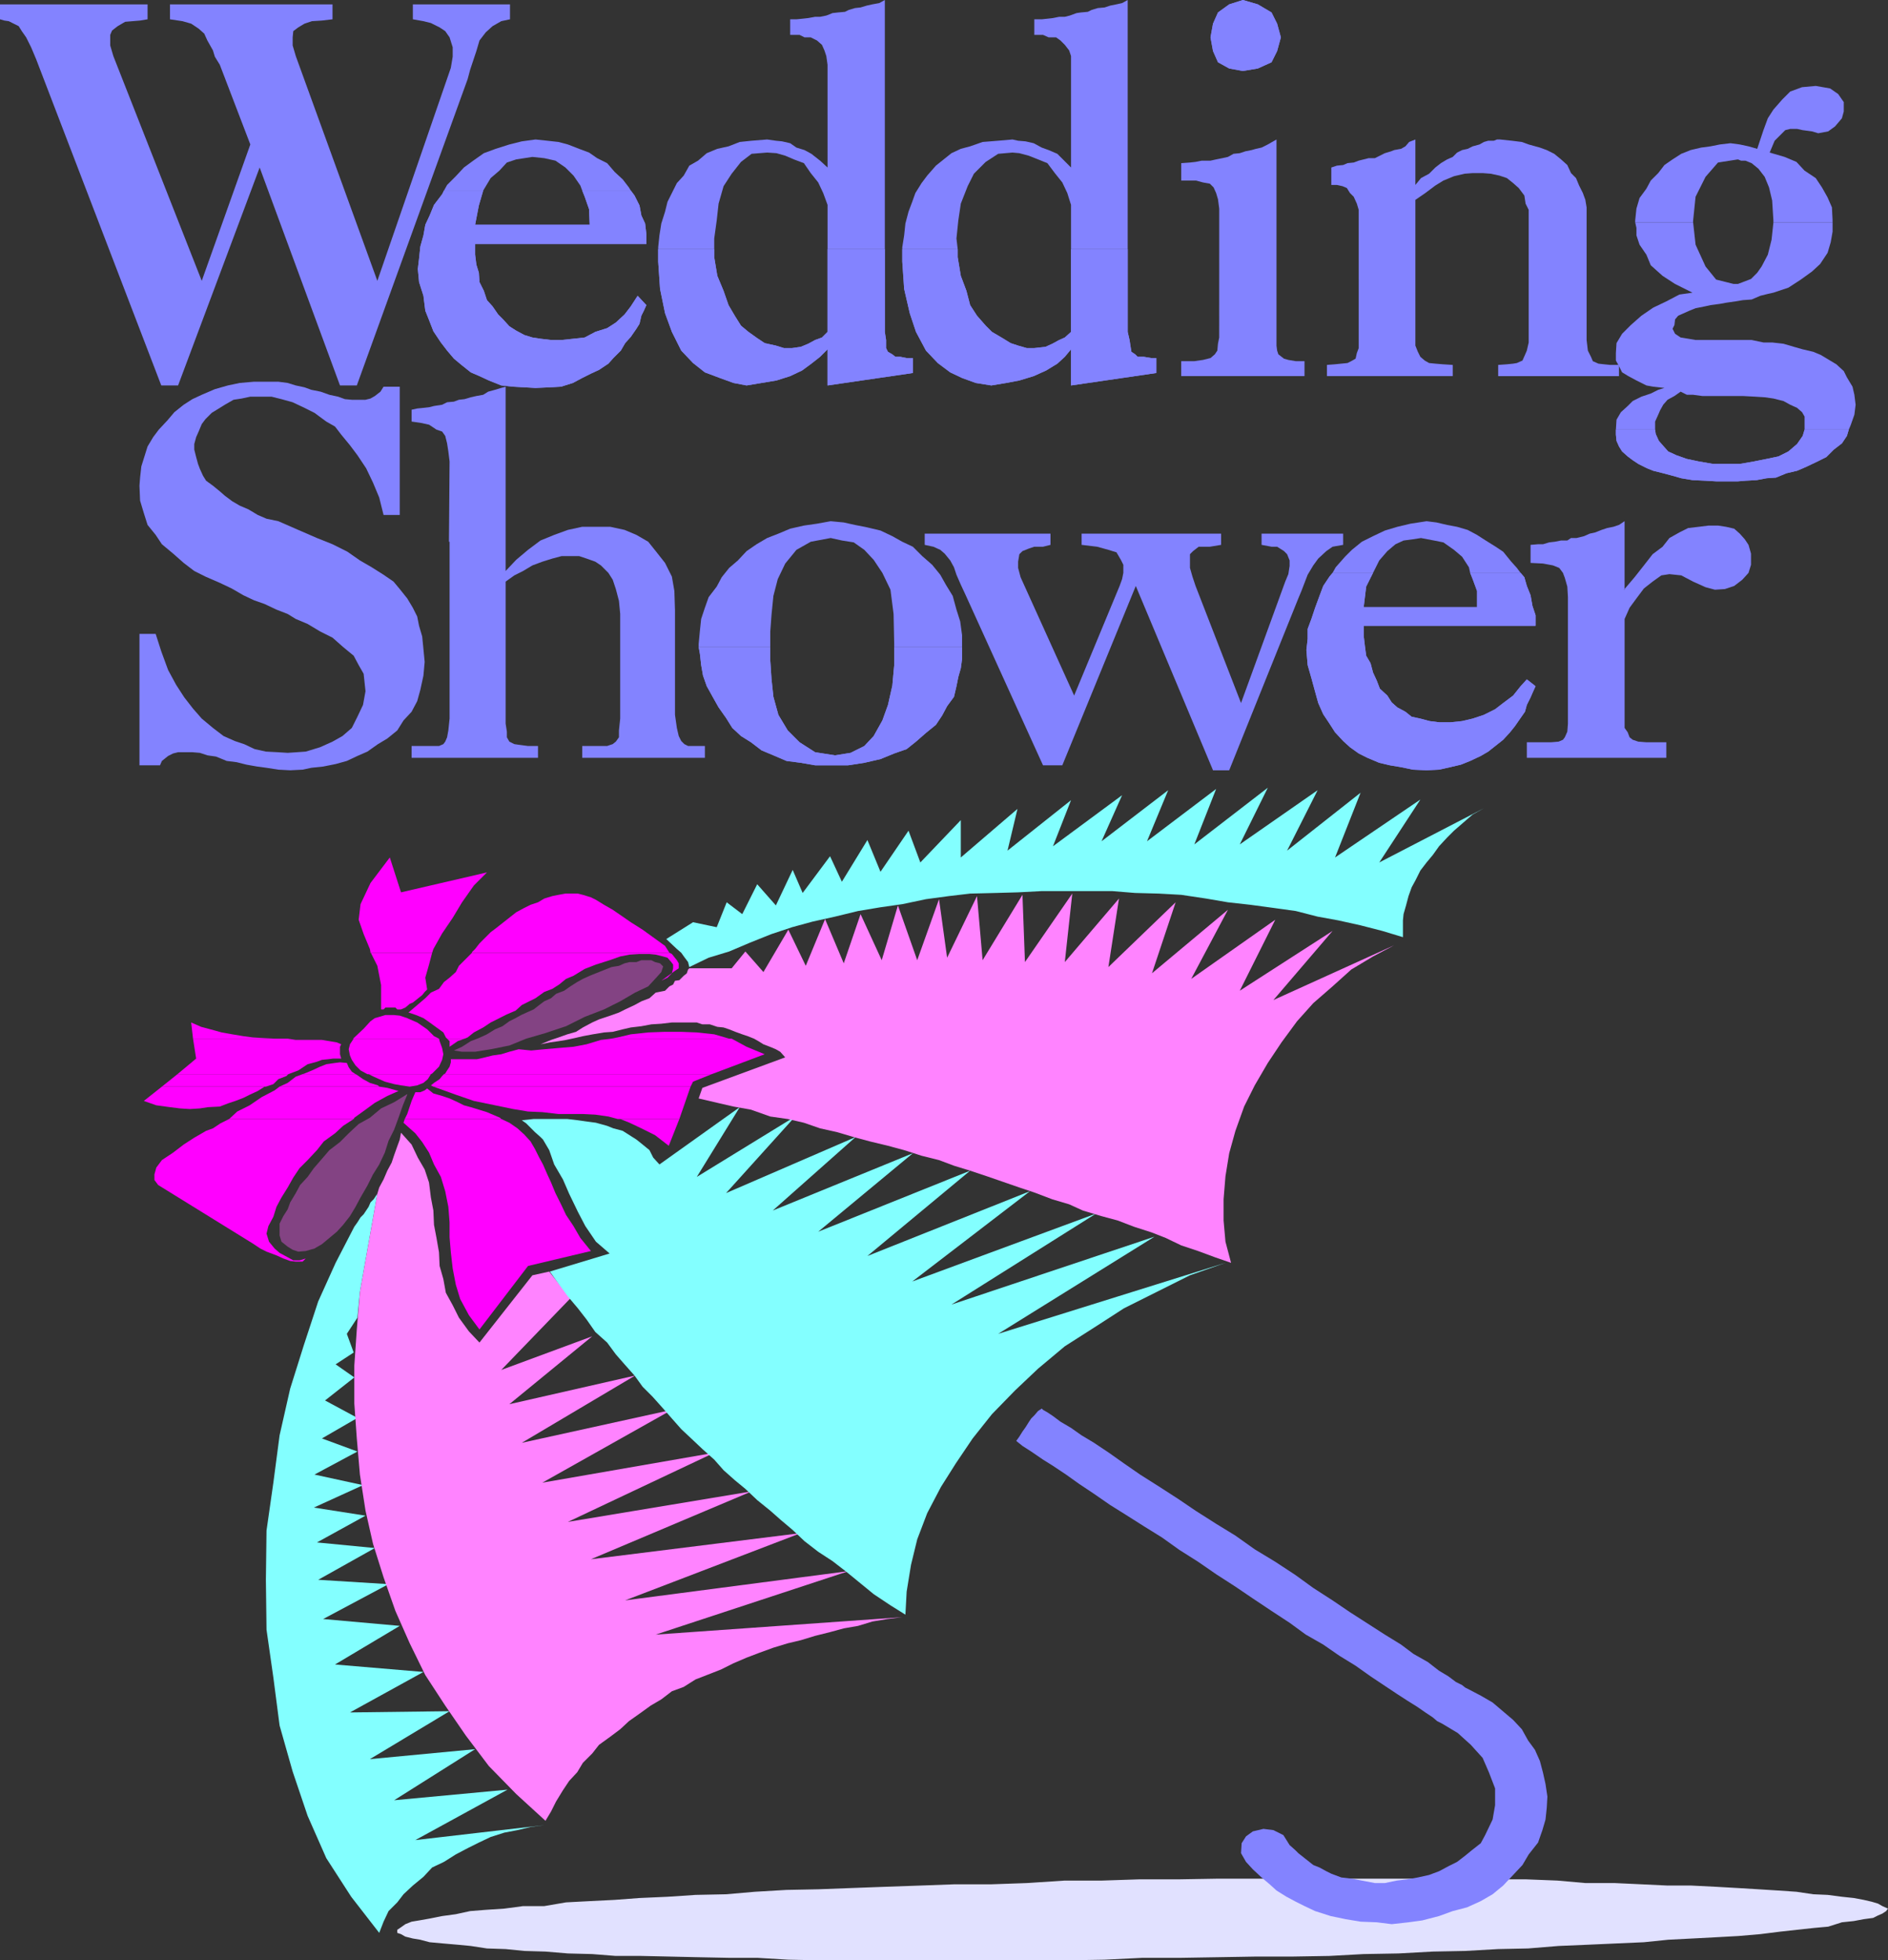
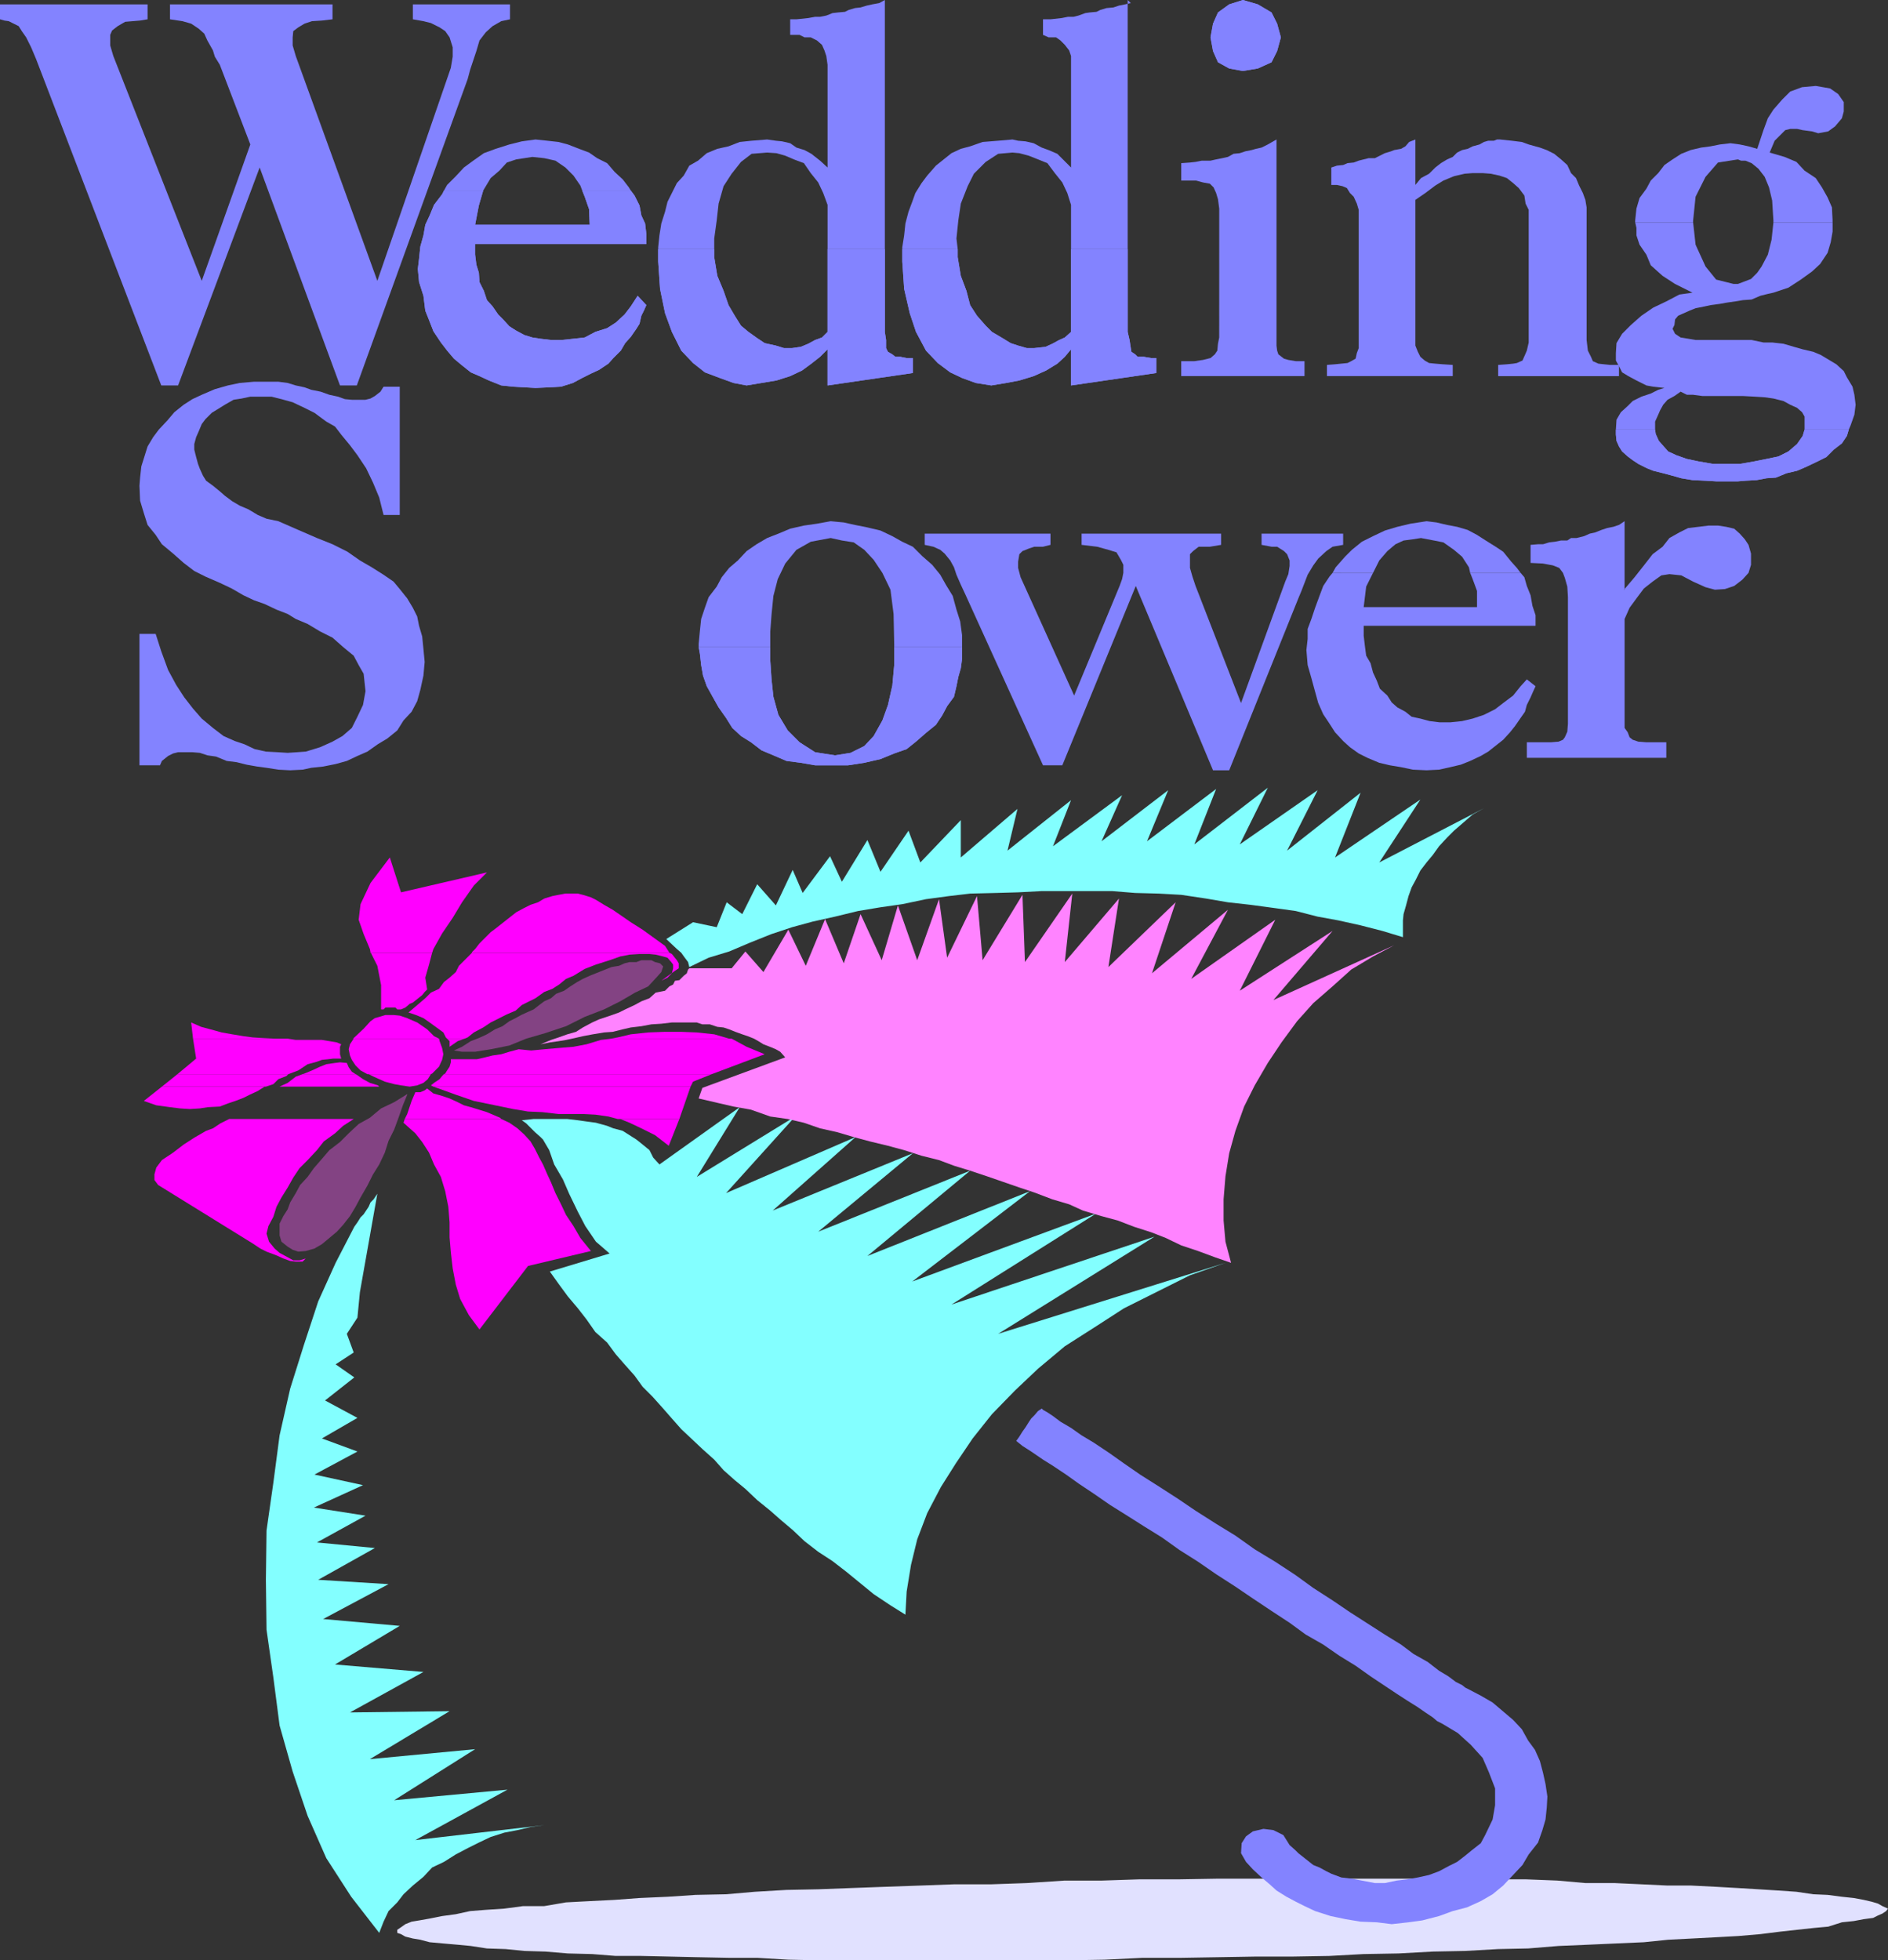
<svg xmlns="http://www.w3.org/2000/svg" xmlns:ns1="http://sodipodi.sourceforge.net/DTD/sodipodi-0.dtd" xmlns:ns2="http://www.inkscape.org/namespaces/inkscape" version="1.0" width="129.638mm" height="134.583mm" id="svg62" ns1:docname="Wedding Shower.wmf">
  <rect width="100%" height="100%" fill="#333333" stroke="none" />
  <ns1:namedview id="namedview62" pagecolor="#ffffff" bordercolor="#000000" borderopacity="0.25" ns2:showpageshadow="2" ns2:pageopacity="0.0" ns2:pagecheckerboard="0" ns2:deskcolor="#d1d1d1" ns2:document-units="mm" />
  <defs id="defs1">
    <pattern id="WMFhbasepattern" patternUnits="userSpaceOnUse" width="6" height="6" x="0" y="0" />
  </defs>
  <path style="fill:#8383ff;fill-opacity:1;fill-rule:evenodd;stroke:none" d="M 64.963,37.487 57.045,16.805 55.752,14.704 55.267,13.088 53.813,10.503 53.005,8.725 51.55,7.433 49.611,6.14 47.349,5.494 44.117,5.009 V 1.131 h 42.178 v 3.878 l -2.747,0.323 -2.586,0.162 -1.939,0.646 -1.616,0.969 -1.293,0.969 -0.162,1.616 v 2.101 l 0.808,2.747 21.17,58.331 19.069,-55.261 0.485,-2.908 v -2.424 l -0.808,-2.585 -1.131,-1.616 -1.454,-0.969 -2.262,-1.131 -1.939,-0.485 -2.747,-0.485 V 1.131 h 25.21 v 3.878 l -2.262,0.485 -2.262,1.293 -1.778,1.616 -1.616,2.101 -0.808,2.747 -0.808,2.424 -0.808,2.424 -0.646,2.424 -28.765,79.498 H 88.234 L 67.387,43.466 46.218,100.019 H 41.854 L 9.373,15.35 8.08,12.28 6.787,9.695 5.656,8.079 4.848,6.786 3.232,5.979 2.262,5.494 1.131,5.332 0,5.009 V 1.131 h 38.299 v 3.878 l -1.939,0.323 -1.939,0.162 -1.939,0.162 -1.939,1.131 -1.454,1.131 -0.485,1.131 v 2.747 l 0.808,2.747 22.947,58.331 12.605,-35.386 z" id="path1" />
  <path style="fill:#8383ff;fill-opacity:1;fill-rule:evenodd;stroke:none" d="m 115.221,49.444 0.808,-1.454 2.262,-2.262 2.101,-2.262 2.424,-1.777 2.747,-1.939 3.07,-1.131 3.555,-1.131 3.232,-0.808 3.555,-0.485 3.07,0.323 2.909,0.323 2.424,0.646 2.909,1.131 2.586,0.969 2.101,1.454 2.586,1.293 1.939,2.262 2.101,1.939 1.616,2.101 0.485,0.808 h -12.605 l -0.485,-1.293 -1.778,-2.585 -2.101,-2.101 -2.586,-1.777 -2.909,-0.646 -3.07,-0.323 -2.101,0.323 -2.101,0.323 -2.424,0.808 -1.939,2.101 -2.262,1.939 -1.939,3.232 v 0 h -10.181 z" id="path2" />
  <path style="fill:#8383ff;fill-opacity:1;fill-rule:evenodd;stroke:none" d="m 115.221,49.444 -0.485,0.969 -2.101,2.747 -1.131,2.747 -1.131,2.424 -0.485,2.747 -0.808,2.908 -0.323,3.07 -0.323,2.747 0.323,3.393 1.131,3.555 0.485,3.878 0.97,2.424 1.131,2.908 1.939,2.908 1.616,2.101 1.778,2.101 1.939,1.616 2.424,1.939 2.262,0.969 2.424,1.131 3.232,1.293 3.07,0.323 2.909,0.162 2.909,0.162 3.717,-0.162 2.909,-0.162 3.07,-0.969 2.424,-1.293 2.262,-1.131 2.101,-0.969 2.424,-1.616 1.293,-1.454 1.939,-1.939 1.131,-1.939 1.454,-1.616 1.454,-2.101 0.808,-1.293 0.485,-2.101 0.646,-1.293 0.646,-1.454 -2.262,-2.424 -1.778,2.747 -1.616,2.101 -2.262,2.101 -2.262,1.454 -3.07,0.969 -2.747,1.454 -2.909,0.323 -3.07,0.323 h -2.747 l -2.747,-0.323 -2.101,-0.323 -2.101,-0.646 -2.101,-1.131 -1.778,-1.131 -1.616,-1.777 -1.293,-1.293 -1.454,-2.101 -1.454,-1.616 -0.808,-2.424 -1.131,-2.262 -0.162,-2.424 -0.646,-2.101 -0.323,-2.585 v -2.747 h 44.44 v -2.585 l -0.323,-2.747 -0.97,-2.101 -0.485,-2.585 -1.293,-2.585 -0.97,-1.293 h -12.605 l 0.646,1.616 1.131,3.232 0.162,4.04 h -29.734 l 0.97,-5.009 1.131,-3.878 h -10.181 z" id="path3" />
  <path style="fill:#8383ff;fill-opacity:1;fill-rule:evenodd;stroke:none" d="m 115.221,49.444 -0.485,0.969 -2.101,2.747 -1.131,2.747 -1.131,2.424 -0.485,2.747 -0.808,2.908 -0.323,3.07 -0.323,2.747 0.323,3.393 1.131,3.555 0.485,3.878 0.97,2.424 1.131,2.908 1.939,2.908 1.616,2.101 1.778,2.101 1.939,1.616 2.424,1.939 2.262,0.969 2.424,1.131 3.232,1.293 3.07,0.323 2.909,0.162 2.909,0.162 3.717,-0.162 2.909,-0.162 3.07,-0.969 2.424,-1.293 2.262,-1.131 2.101,-0.969 2.424,-1.616 1.293,-1.454 1.939,-1.939 1.131,-1.939 1.454,-1.616 1.454,-2.101 0.808,-1.293 0.485,-2.101 0.646,-1.293 0.646,-1.454 -2.262,-2.424 -1.778,2.747 -1.616,2.101 -2.262,2.101 -2.262,1.454 -3.07,0.969 -2.747,1.454 -2.909,0.323 -3.07,0.323 h -2.747 l -2.747,-0.323 -2.101,-0.323 -2.101,-0.646 -2.101,-1.131 -1.778,-1.131 -1.616,-1.777 -1.293,-1.293 -1.454,-2.101 -1.454,-1.616 -0.808,-2.424 -1.131,-2.262 -0.162,-2.424 -0.646,-2.101 -0.323,-2.585 v -2.747 h 44.44 v -2.585 l -0.323,-2.747 -0.97,-2.101 -0.485,-2.585 -1.293,-2.585 -0.97,-1.293 h -12.605 l 0.646,1.616 1.131,3.232 0.162,4.04 h -29.734 l 0.97,-5.009 1.131,-3.878 h -10.181 z" id="path4" />
  <path style="fill:#8383ff;fill-opacity:1;fill-rule:evenodd;stroke:none" d="m 170.811,64.633 v -0.485 l 0.323,-3.07 0.485,-3.07 0.97,-3.07 0.646,-2.585 1.131,-2.262 1.293,-2.585 1.778,-1.939 1.454,-2.585 2.262,-1.293 2.262,-1.939 2.747,-1.131 2.909,-0.646 2.909,-1.131 3.07,-0.323 4.04,-0.323 2.262,0.323 1.616,0.162 2.101,0.485 1.616,1.131 2.101,0.646 1.778,0.969 2.262,1.777 1.939,1.777 V 16.805 l -0.323,-2.262 -0.485,-1.454 -0.646,-1.454 -1.293,-1.131 -1.616,-0.808 h -1.616 l -1.293,-0.646 h -2.424 V 5.009 h 1.616 l 1.616,-0.162 1.454,-0.162 1.778,-0.323 h 1.293 l 1.616,-0.323 1.616,-0.646 1.454,-0.162 1.778,-0.162 0.97,-0.485 1.616,-0.485 1.454,-0.162 1.616,-0.485 1.454,-0.323 1.778,-0.323 L 229.633,0 V 64.633 H 214.766 V 53.161 l -1.131,-3.07 -1.293,-2.747 -1.939,-2.424 -1.778,-2.585 -2.586,-0.969 -2.262,-0.969 -2.262,-0.646 -2.424,-0.162 -4.04,0.323 -2.747,2.101 -2.424,3.07 -2.101,3.232 -1.293,4.524 -0.485,4.363 -0.646,4.686 v 2.747 z" id="path5" />
  <path style="fill:#8383ff;fill-opacity:1;fill-rule:evenodd;stroke:none" d="m 170.811,64.633 v 3.232 l 0.485,7.11 1.293,6.302 1.778,4.847 2.424,4.847 3.07,3.232 3.07,2.424 3.878,1.454 3.555,1.293 3.394,0.646 3.878,-0.646 3.878,-0.646 3.555,-1.131 3.07,-1.454 2.424,-1.777 2.262,-1.777 1.939,-1.939 v 9.372 l 22.139,-3.232 v -3.878 h -1.616 l -1.616,-0.323 h -1.293 l -0.808,-0.646 -1.131,-0.646 -0.485,-0.969 v -2.101 l -0.323,-2.101 V 64.633 h -14.867 v 21.49 l -1.454,1.454 -1.778,0.646 -1.778,0.969 -1.939,0.808 -2.262,0.323 h -2.101 l -2.101,-0.646 -2.909,-0.646 -1.939,-1.293 -2.262,-1.616 -1.939,-1.616 -1.616,-2.585 -1.616,-2.747 -1.293,-3.716 -1.616,-3.878 -0.808,-4.847 v -2.101 z" id="path6" />
  <path style="fill:#8383ff;fill-opacity:1;fill-rule:evenodd;stroke:none" d="m 170.811,64.633 v 3.232 l 0.485,7.11 1.293,6.302 1.778,4.847 2.424,4.847 3.07,3.232 3.07,2.424 3.878,1.454 3.555,1.293 3.394,0.646 3.878,-0.646 3.878,-0.646 3.555,-1.131 3.07,-1.454 2.424,-1.777 2.262,-1.777 1.939,-1.939 v 9.372 l 22.139,-3.232 v -3.878 h -1.616 l -1.616,-0.323 h -1.293 l -0.808,-0.646 -1.131,-0.646 -0.485,-0.969 v -2.101 l -0.323,-2.101 V 64.633 h -14.867 v 21.49 l -1.454,1.454 -1.778,0.646 -1.778,0.969 -1.939,0.808 -2.262,0.323 h -2.101 l -2.101,-0.646 -2.909,-0.646 -1.939,-1.293 -2.262,-1.616 -1.939,-1.616 -1.616,-2.585 -1.616,-2.747 -1.293,-3.716 -1.616,-3.878 -0.808,-4.847 v -2.101 z" id="path7" />
-   <path style="fill:#8383ff;fill-opacity:1;fill-rule:evenodd;stroke:none" d="m 234.158,64.633 v -0.485 l 0.485,-3.07 0.323,-3.07 0.808,-3.07 0.97,-2.585 0.808,-2.262 1.616,-2.585 1.454,-1.939 2.262,-2.585 4.04,-3.232 2.424,-1.131 2.424,-0.646 3.232,-1.131 4.04,-0.323 3.717,-0.323 1.454,0.323 1.939,0.162 2.101,0.485 2.101,1.131 1.778,0.646 2.262,0.969 1.778,1.777 1.778,1.777 V 14.542 l -0.485,-1.454 -1.131,-1.454 -1.131,-1.131 -1.131,-0.808 h -1.939 l -1.454,-0.646 H 268.417 V 5.009 h 1.939 l 1.454,-0.162 1.454,-0.162 1.616,-0.323 h 1.454 l 1.293,-0.323 1.778,-0.646 1.131,-0.162 1.778,-0.162 0.97,-0.485 1.616,-0.485 1.778,-0.162 1.454,-0.485 1.616,-0.323 1.454,-0.323 L 292.657,0 V 64.633 H 277.952 V 53.161 l -0.97,-3.07 -1.293,-2.747 -1.939,-2.424 -1.939,-2.585 -2.424,-0.969 -2.424,-0.969 -2.424,-0.646 -1.778,-0.162 -3.717,0.323 -3.232,2.101 -3.07,3.07 -1.616,3.232 -1.778,4.524 -0.646,4.363 -0.485,4.686 0.323,2.747 z" id="path8" />
+   <path style="fill:#8383ff;fill-opacity:1;fill-rule:evenodd;stroke:none" d="m 234.158,64.633 v -0.485 l 0.485,-3.07 0.323,-3.07 0.808,-3.07 0.97,-2.585 0.808,-2.262 1.616,-2.585 1.454,-1.939 2.262,-2.585 4.04,-3.232 2.424,-1.131 2.424,-0.646 3.232,-1.131 4.04,-0.323 3.717,-0.323 1.454,0.323 1.939,0.162 2.101,0.485 2.101,1.131 1.778,0.646 2.262,0.969 1.778,1.777 1.778,1.777 V 14.542 l -0.485,-1.454 -1.131,-1.454 -1.131,-1.131 -1.131,-0.808 h -1.939 l -1.454,-0.646 V 5.009 h 1.939 l 1.454,-0.162 1.454,-0.162 1.616,-0.323 h 1.454 l 1.293,-0.323 1.778,-0.646 1.131,-0.162 1.778,-0.162 0.97,-0.485 1.616,-0.485 1.778,-0.162 1.454,-0.485 1.616,-0.323 1.454,-0.323 L 292.657,0 V 64.633 H 277.952 V 53.161 l -0.97,-3.07 -1.293,-2.747 -1.939,-2.424 -1.939,-2.585 -2.424,-0.969 -2.424,-0.969 -2.424,-0.646 -1.778,-0.162 -3.717,0.323 -3.232,2.101 -3.07,3.07 -1.616,3.232 -1.778,4.524 -0.646,4.363 -0.485,4.686 0.323,2.747 z" id="path8" />
  <path style="fill:#8383ff;fill-opacity:1;fill-rule:evenodd;stroke:none" d="m 234.158,64.633 v 3.232 l 0.485,7.11 1.454,6.302 1.616,4.847 2.586,4.847 3.07,3.232 3.232,2.424 3.07,1.454 3.555,1.293 4.04,0.646 3.878,-0.646 3.394,-0.646 3.717,-1.131 3.232,-1.454 2.909,-1.777 1.939,-1.777 1.616,-1.939 v 9.372 l 22.139,-3.232 v -3.878 h -1.293 l -1.939,-0.323 h -1.616 l -0.646,-0.646 -0.97,-0.646 -0.162,-0.969 -0.323,-2.101 -0.485,-2.101 V 64.633 h -14.706 v 21.49 l -1.616,1.454 -1.454,0.646 -1.778,0.969 -1.778,0.808 -2.909,0.323 h -1.939 l -2.262,-0.646 -1.939,-0.646 -2.101,-1.293 -2.747,-1.616 -1.616,-1.616 -2.262,-2.585 -1.778,-2.747 -0.97,-3.716 -1.454,-3.878 -0.808,-4.847 v -2.101 z" id="path9" />
  <path style="fill:#8383ff;fill-opacity:1;fill-rule:evenodd;stroke:none" d="m 234.158,64.633 v 3.232 l 0.485,7.11 1.454,6.302 1.616,4.847 2.586,4.847 3.07,3.232 3.232,2.424 3.07,1.454 3.555,1.293 4.04,0.646 3.878,-0.646 3.394,-0.646 3.717,-1.131 3.232,-1.454 2.909,-1.777 1.939,-1.777 1.616,-1.939 v 9.372 l 22.139,-3.232 v -3.878 h -1.293 l -1.939,-0.323 h -1.616 l -0.646,-0.646 -0.97,-0.646 -0.162,-0.969 -0.323,-2.101 -0.485,-2.101 V 64.633 h -14.706 v 21.49 l -1.616,1.454 -1.454,0.646 -1.778,0.969 -1.778,0.808 -2.909,0.323 h -1.939 l -2.262,-0.646 -1.939,-0.646 -2.101,-1.293 -2.747,-1.616 -1.616,-1.616 -2.262,-2.585 -1.778,-2.747 -0.97,-3.716 -1.454,-3.878 -0.808,-4.847 v -2.101 z" id="path10" />
  <path style="fill:#8383ff;fill-opacity:1;fill-rule:evenodd;stroke:none" d="M 316.412,65.602 V 54.13 l -0.323,-2.424 -0.485,-1.616 -0.646,-1.454 -0.97,-0.969 -1.778,-0.323 -1.778,-0.485 h -1.616 -2.262 v -4.524 l 2.262,-0.162 1.454,-0.162 1.616,-0.323 h 2.262 l 1.454,-0.323 1.616,-0.323 1.454,-0.323 1.454,-0.808 1.616,-0.162 1.454,-0.485 1.616,-0.323 1.131,-0.323 1.454,-0.323 1.616,-0.808 1.131,-0.646 1.131,-0.646 v 53.484 l 0.162,1.293 0.323,0.969 1.454,1.131 1.131,0.323 1.939,0.323 h 2.262 v 3.878 h -31.997 v -3.878 h 3.394 l 2.262,-0.323 1.939,-0.485 1.131,-0.969 0.646,-0.969 0.162,-1.777 0.323,-1.616 z" id="path11" />
  <path style="fill:#8383ff;fill-opacity:1;fill-rule:evenodd;stroke:none" d="m 322.553,0 3.878,1.131 3.555,2.101 1.454,2.908 0.97,3.555 -0.97,3.555 -1.454,2.908 -3.555,1.616 -3.878,0.646 -3.555,-0.646 -2.909,-1.616 -1.293,-2.908 -0.646,-3.555 0.646,-3.555 1.293,-2.908 2.909,-2.101 z" id="path12" />
  <path style="fill:#8383ff;fill-opacity:1;fill-rule:evenodd;stroke:none" d="m 322.553,0 3.878,1.131 3.555,2.101 1.454,2.908 0.97,3.555 -0.97,3.555 -1.454,2.908 -3.555,1.616 -3.878,0.646 -3.555,-0.646 -2.909,-1.616 -1.293,-2.908 -0.646,-3.555 0.646,-3.555 1.293,-2.908 2.909,-2.101 z" id="path13" />
  <path style="fill:#8383ff;fill-opacity:1;fill-rule:evenodd;stroke:none" d="m 367.316,47.99 1.454,-1.777 2.101,-1.131 1.616,-1.616 1.454,-1.131 1.616,-0.969 1.454,-0.646 1.131,-1.131 1.293,-0.646 1.454,-0.323 1.293,-0.646 1.778,-0.485 1.131,-0.646 1.131,-0.323 h 1.454 l 0.808,-0.323 h 0.808 l 3.07,0.323 2.586,0.323 1.778,0.646 2.909,0.808 1.778,0.646 1.939,0.969 1.778,1.454 1.616,1.454 0.97,2.101 1.293,1.293 0.808,1.939 0.97,1.939 0.646,1.777 0.323,1.939 v 34.417 l 0.323,2.747 0.808,1.616 0.485,1.131 1.454,0.646 1.454,0.162 1.616,0.162 h 2.262 v 2.908 h -31.35 v -2.908 l 2.262,-0.162 1.616,-0.162 0.97,-0.162 1.454,-0.646 0.646,-1.454 0.485,-1.131 0.485,-2.101 V 54.453 l -0.808,-1.616 -0.323,-2.101 -1.454,-1.939 -1.454,-1.293 -1.616,-1.293 -1.939,-0.646 -2.262,-0.485 -2.101,-0.162 h -2.586 l -2.101,0.162 -2.747,0.646 -2.747,1.131 -2.101,1.293 -2.586,1.939 -2.586,1.777 v 37.81 l 0.646,1.616 0.646,1.293 1.131,0.969 1.131,0.646 1.616,0.162 1.939,0.162 2.586,0.162 v 2.908 h -32.643 v -2.908 l 2.101,-0.162 1.616,-0.162 1.616,-0.162 0.97,-0.485 1.131,-0.646 0.323,-1.454 0.485,-1.293 V 54.453 l -0.485,-1.616 -0.808,-1.777 -0.97,-0.969 -0.808,-1.293 -1.131,-0.485 -1.454,-0.323 h -1.454 v -4.524 l 1.454,-0.485 1.616,-0.162 1.131,-0.485 1.616,-0.162 1.293,-0.485 1.293,-0.323 1.293,-0.323 h 1.616 l 1.293,-0.646 1.293,-0.646 1.616,-0.485 0.808,-0.323 1.778,-0.323 1.131,-0.646 0.97,-1.131 1.616,-0.646 v 11.795 z" id="path14" />
  <path style="fill:#8383ff;fill-opacity:1;fill-rule:evenodd;stroke:none" d="m 424.361,57.685 v -0.485 l 0.323,-3.07 0.808,-2.747 1.778,-2.424 1.131,-2.101 1.939,-1.939 1.616,-2.101 2.101,-1.454 2.262,-1.454 2.424,-0.969 2.747,-0.646 2.424,-0.323 2.424,-0.485 2.747,-0.323 2.424,0.323 2.262,0.485 2.262,0.646 0.808,-2.424 0.808,-2.424 1.131,-3.07 1.454,-2.262 2.262,-2.585 2.101,-2.101 3.07,-1.131 3.555,-0.323 3.717,0.646 2.101,1.454 1.454,2.101 v 2.424 l -0.485,1.777 -1.778,2.101 -1.778,1.293 -2.586,0.485 -1.616,-0.485 -2.424,-0.323 -1.454,-0.323 h -1.778 l -1.293,0.323 -1.293,1.293 -1.454,1.454 -1.293,3.07 3.878,1.131 3.07,1.293 2.101,2.262 2.909,1.939 1.616,2.424 1.454,2.585 1.131,2.585 0.162,3.232 v 0.646 h -15.352 v -0.485 l -0.323,-5.171 -0.808,-3.393 -1.131,-2.747 -1.616,-2.101 -1.778,-1.454 -1.616,-0.646 h -1.131 l -0.808,-0.323 -5.171,0.808 -3.232,3.716 -2.586,5.171 -0.646,6.302 v 0.323 h -15.029 z" id="path15" />
  <path style="fill:#8383ff;fill-opacity:1;fill-rule:evenodd;stroke:none" d="m 419.352,111.492 0.162,-2.585 1.131,-1.939 1.778,-1.616 1.293,-1.293 2.262,-1.131 2.424,-0.808 1.939,-0.969 1.616,-0.485 -2.909,-0.323 -1.778,-0.323 -2.586,-1.293 -2.101,-1.131 -1.616,-0.969 -0.808,-1.616 -0.808,-1.454 v -1.939 l 0.162,-2.585 1.454,-2.424 2.262,-2.262 2.747,-2.424 3.07,-2.101 3.394,-1.616 3.394,-1.777 3.394,-0.485 -4.525,-2.262 -3.232,-2.101 -3.07,-2.747 -1.131,-2.747 -1.778,-2.585 -0.808,-2.424 v -1.939 l -0.323,-1.454 h 15.029 l 0.646,5.817 2.586,5.655 2.747,3.393 4.525,1.131 h 1.131 l 1.293,-0.485 2.101,-0.808 1.616,-1.616 1.131,-1.616 1.616,-3.07 0.97,-3.878 0.485,-4.524 h 15.352 v 2.424 l -0.485,2.747 -0.808,2.747 -1.939,2.908 -2.101,1.939 -2.909,2.101 -3.232,2.101 -3.878,1.293 -1.454,0.323 -1.939,0.485 -2.262,0.969 -2.262,0.162 -1.939,0.323 -2.262,0.323 -1.778,0.323 -2.424,0.323 -1.454,0.323 -2.424,0.485 -1.616,0.646 -1.454,0.646 -1.454,0.646 -0.808,0.969 -0.162,1.454 -0.485,0.969 0.646,1.293 1.454,0.969 1.939,0.323 1.939,0.323 h 14.544 l 3.07,0.646 h 2.262 l 2.909,0.323 2.747,0.808 2.262,0.646 2.747,0.646 1.939,0.808 2.424,1.454 1.616,0.969 1.939,1.777 0.808,1.616 1.454,2.424 0.485,2.101 0.323,2.585 -0.323,2.585 -0.97,2.747 -0.485,1.131 h -11.474 v -3.393 l -0.646,-1.131 -1.293,-1.131 -1.778,-0.808 -1.778,-0.969 -2.586,-0.646 -2.262,-0.323 -2.586,-0.162 -3.07,-0.162 H 441.814 l -2.424,-0.323 h -1.616 l -1.616,-0.808 -1.616,1.131 -1.778,0.969 -1.131,1.293 -0.808,1.454 -0.485,1.131 -0.808,1.777 v 2.101 z" id="path16" />
  <path style="fill:#8383ff;fill-opacity:1;fill-rule:evenodd;stroke:none" d="m 419.352,111.492 v 1.293 l 0.162,1.616 0.646,1.454 0.808,1.293 1.454,1.293 1.293,0.969 1.454,0.969 2.262,1.131 1.616,0.646 2.586,0.646 2.424,0.646 2.262,0.646 2.909,0.485 3.394,0.162 2.747,0.162 h 5.656 l 1.939,-0.162 2.909,-0.162 2.586,-0.485 2.424,-0.162 2.747,-1.131 2.747,-0.646 2.262,-0.97 3.07,-1.454 2.262,-1.131 1.939,-1.939 2.101,-1.616 1.293,-1.939 0.485,-1.616 h -11.474 l -0.485,1.616 -1.454,2.101 -2.262,1.939 -2.586,1.293 -3.07,0.646 -3.232,0.646 -3.717,0.646 h -2.747 -4.202 l -3.717,-0.646 -3.07,-0.646 -2.747,-0.97 -2.101,-0.969 -1.293,-1.454 -1.131,-1.293 -0.808,-1.777 -0.162,-1.131 z" id="path17" />
  <path style="fill:#8383ff;fill-opacity:1;fill-rule:evenodd;stroke:none" d="m 419.352,111.492 v 1.293 l 0.162,1.616 0.646,1.454 0.808,1.293 1.454,1.293 1.293,0.969 1.454,0.969 2.262,1.131 1.616,0.646 2.586,0.646 2.424,0.646 2.262,0.646 2.909,0.485 3.394,0.162 2.747,0.162 h 5.656 l 1.939,-0.162 2.909,-0.162 2.586,-0.485 2.424,-0.162 2.747,-1.131 2.747,-0.646 2.262,-0.97 3.07,-1.454 2.262,-1.131 1.939,-1.939 2.101,-1.616 1.293,-1.939 0.485,-1.616 h -11.474 l -0.485,1.616 -1.454,2.101 -2.262,1.939 -2.586,1.293 -3.07,0.646 -3.232,0.646 -3.717,0.646 h -2.747 -4.202 l -3.717,-0.646 -3.07,-0.646 -2.747,-0.97 -2.101,-0.969 -1.293,-1.454 -1.131,-1.293 -0.808,-1.777 -0.162,-1.131 z" id="path18" />
  <path style="fill:#8383ff;fill-opacity:1;fill-rule:evenodd;stroke:none" d="m 99.545,133.628 -1.131,-4.524 -1.616,-3.878 -1.778,-3.716 -2.262,-3.393 -1.939,-2.585 -2.262,-2.747 -1.616,-2.101 -2.262,-1.293 -3.07,-2.262 -2.586,-1.293 -3.07,-1.454 -2.909,-0.808 -2.586,-0.646 h -5.494 l -2.262,0.485 -2.101,0.323 -2.262,1.293 -1.293,0.808 -2.101,1.293 -1.616,1.616 -0.97,1.293 -0.808,1.939 -0.646,1.454 -0.485,1.777 v 1.454 l 0.485,1.939 0.485,1.777 0.485,1.293 0.808,1.777 0.808,1.293 1.778,1.293 1.778,1.454 1.293,1.131 1.939,1.454 1.939,1.131 2.262,0.969 2.424,1.454 2.262,0.969 3.07,0.646 5.171,2.262 4.848,2.101 4.04,1.616 3.878,1.939 3.232,2.262 3.07,1.777 3.07,1.939 2.586,1.777 1.616,1.939 1.939,2.424 1.454,2.424 1.131,2.262 0.485,2.424 0.808,2.747 0.323,3.232 0.323,3.393 -0.323,3.555 -0.808,3.716 -0.808,2.908 -1.454,2.747 -2.101,2.262 -1.616,2.585 -2.586,2.101 -2.424,1.454 -2.747,1.939 -2.586,1.131 -2.747,1.293 -2.909,0.808 -3.232,0.646 -3.07,0.323 -2.262,0.485 -3.232,0.162 -3.07,-0.162 -3.07,-0.485 -2.424,-0.323 -2.747,-0.485 -2.586,-0.646 -2.586,-0.323 -2.747,-1.131 -2.262,-0.323 -1.939,-0.646 -1.939,-0.162 h -3.717 l -1.293,0.323 -1.293,0.646 -1.616,1.293 -0.485,1.131 h -5.333 v -34.094 h 4.202 l 1.454,4.524 1.778,4.847 2.101,3.878 2.101,3.232 2.262,2.908 2.262,2.585 2.909,2.424 2.747,2.101 2.909,1.293 2.424,0.808 2.747,1.293 2.909,0.646 3.07,0.162 2.586,0.162 2.424,-0.162 2.262,-0.162 3.717,-1.131 3.232,-1.454 2.586,-1.454 2.424,-2.101 1.454,-2.908 1.454,-3.07 0.646,-3.555 -0.485,-4.524 -1.293,-2.262 -1.293,-2.424 -2.747,-2.262 -2.747,-2.424 -3.232,-1.616 -3.232,-1.939 -3.07,-1.293 -2.101,-1.293 -2.909,-1.131 -3.07,-1.454 -2.747,-0.97 -2.747,-1.293 -3.07,-1.777 -3.07,-1.454 -3.717,-1.616 -2.909,-1.454 -2.747,-2.101 -2.747,-2.424 -2.909,-2.424 -1.616,-2.424 -2.101,-2.585 -0.97,-3.07 -0.97,-3.232 -0.162,-3.878 0.162,-2.101 0.323,-2.908 0.808,-2.585 0.808,-2.585 1.454,-2.424 1.454,-1.939 2.262,-2.424 1.778,-2.101 2.424,-1.939 2.262,-1.454 2.424,-1.131 3.394,-1.454 3.394,-0.969 3.07,-0.646 3.717,-0.323 h 6.302 l 2.424,0.323 2.101,0.646 2.262,0.485 1.778,0.646 2.424,0.485 2.262,0.808 2.262,0.485 1.778,0.646 1.778,0.162 h 3.555 l 1.293,-0.323 1.131,-0.646 1.454,-1.131 0.808,-1.293 h 4.202 v 33.286 h -4.202 z" id="path19" />
-   <path style="fill:#8383ff;fill-opacity:1;fill-rule:evenodd;stroke:none" d="m 116.513,140.576 0.162,-20.844 -0.323,-2.585 -0.323,-2.101 -0.485,-1.939 -0.808,-1.131 -1.454,-0.485 -1.939,-1.293 -2.262,-0.485 -2.262,-0.323 v -3.07 l 1.454,-0.323 1.616,-0.162 1.454,-0.162 1.293,-0.323 2.101,-0.323 1.293,-0.646 1.778,-0.162 1.293,-0.485 1.454,-0.162 1.616,-0.485 1.454,-0.323 1.778,-0.323 1.293,-0.808 1.778,-0.485 1.616,-0.485 1.131,-0.323 v 47.828 l 2.747,-2.908 3.07,-2.585 3.232,-2.424 3.555,-1.454 3.555,-1.293 3.717,-0.808 h 7.272 l 3.717,0.808 3.07,1.293 3.07,1.777 1.939,2.424 2.424,3.07 1.778,3.555 0.646,3.716 0.162,5.009 v 27.146 l 0.485,3.393 0.485,2.101 0.646,1.293 0.808,0.808 0.97,0.485 h 4.363 v 3.07 h -31.835 v -3.07 h 6.464 l 1.454,-0.485 0.808,-0.646 0.808,-1.131 v -1.777 l 0.323,-3.07 V 159.32 l -0.323,-3.393 -0.808,-3.07 -0.808,-2.424 -1.131,-1.777 -1.939,-1.939 -1.454,-0.969 -2.262,-0.808 -1.939,-0.646 h -4.525 l -2.424,0.646 -2.586,0.808 -2.586,0.969 -2.424,1.454 -2.262,1.131 -2.262,1.616 v 36.841 l 0.323,2.101 v 1.454 l 0.646,1.131 1.293,0.646 1.131,0.162 2.424,0.323 h 2.586 v 3.07 h -32.805 v -3.07 h 7.11 l 1.131,-0.485 0.485,-0.646 0.485,-1.131 0.323,-1.777 0.323,-3.07 v -45.889 0 z" id="path20" />
  <path style="fill:#8383ff;fill-opacity:1;fill-rule:evenodd;stroke:none" d="m 181.315,167.884 v -0.808 l 0.323,-3.393 0.323,-3.07 0.97,-2.908 0.97,-2.747 2.101,-2.747 1.293,-2.424 1.939,-2.424 2.262,-1.939 2.262,-2.424 2.586,-1.777 2.747,-1.616 2.909,-1.131 3.07,-1.293 3.555,-0.808 3.394,-0.485 3.555,-0.646 3.394,0.323 2.909,0.646 3.232,0.646 3.394,0.808 3.07,1.454 2.586,1.454 2.747,1.293 2.424,2.424 2.586,2.262 2.101,2.585 1.454,2.585 1.778,2.908 0.97,3.555 0.97,3.07 0.485,3.555 v 3.07 h -17.614 v -0.808 l -0.162,-7.756 -0.808,-6.302 -2.101,-4.363 -2.262,-3.393 -2.424,-2.585 -2.747,-1.939 -3.07,-0.485 -2.909,-0.646 -5.171,0.969 -3.717,2.101 -2.909,3.555 -1.939,4.04 -1.131,4.363 -0.485,4.847 -0.323,4.363 v 4.04 H 181.315 Z" id="path21" />
  <path style="fill:#8383ff;fill-opacity:1;fill-rule:evenodd;stroke:none" d="m 181.315,167.884 0.323,1.777 0.323,2.908 0.485,2.747 0.97,2.747 1.616,2.908 1.454,2.585 1.939,2.747 1.616,2.585 2.262,2.101 2.586,1.616 2.747,2.101 3.07,1.293 3.394,1.454 3.717,0.485 3.717,0.646 h 8.565 l 4.202,-0.646 4.202,-0.969 3.555,-1.454 3.232,-1.131 2.424,-1.939 2.586,-2.262 2.586,-2.101 1.616,-2.424 1.293,-2.424 1.778,-2.424 0.646,-2.747 0.485,-2.424 0.646,-2.262 0.323,-2.424 v -3.07 h -17.614 v 4.686 l -0.485,5.332 -1.131,5.009 -1.454,4.04 -2.262,4.04 -2.424,2.585 -3.555,1.777 -4.04,0.646 -5.171,-0.808 -4.04,-2.585 -3.07,-3.07 -2.424,-4.04 -1.293,-4.686 -0.485,-4.524 -0.323,-4.847 v -3.555 H 181.315 Z" id="path22" />
  <path style="fill:#8383ff;fill-opacity:1;fill-rule:evenodd;stroke:none" d="m 181.315,167.884 0.323,1.777 0.323,2.908 0.485,2.747 0.97,2.747 1.616,2.908 1.454,2.585 1.939,2.747 1.616,2.585 2.262,2.101 2.586,1.616 2.747,2.101 3.07,1.293 3.394,1.454 3.717,0.485 3.717,0.646 h 8.565 l 4.202,-0.646 4.202,-0.969 3.555,-1.454 3.232,-1.131 2.424,-1.939 2.586,-2.262 2.586,-2.101 1.616,-2.424 1.293,-2.424 1.778,-2.424 0.646,-2.747 0.485,-2.424 0.646,-2.262 0.323,-2.424 v -3.07 h -17.614 v 4.686 l -0.485,5.332 -1.131,5.009 -1.454,4.04 -2.262,4.04 -2.424,2.585 -3.555,1.777 -4.04,0.646 -5.171,-0.808 -4.04,-2.585 -3.07,-3.07 -2.424,-4.04 -1.293,-4.686 -0.485,-4.524 -0.323,-4.847 v -3.555 H 181.315 Z" id="path23" />
  <path style="fill:#8383ff;fill-opacity:1;fill-rule:evenodd;stroke:none" d="m 278.76,180.487 11.797,-28.438 0.646,-1.777 0.323,-1.616 v -2.101 l -0.646,-1.293 -1.131,-1.939 -2.101,-0.646 -2.909,-0.808 -4.04,-0.485 v -2.908 h 36.198 v 2.908 l -2.909,0.485 h -2.909 l -1.454,1.131 -0.808,0.808 v 3.555 l 0.646,2.262 0.808,2.424 11.797,30.377 11.474,-31.509 0.808,-1.939 0.323,-2.101 v -1.454 l -0.646,-1.616 -0.808,-0.808 -1.778,-1.131 h -1.454 l -2.586,-0.485 v -2.908 h 21.17 v 2.908 l -2.747,0.485 -1.616,1.131 -2.101,1.939 -1.293,1.777 -1.454,2.424 -0.808,2.101 -0.808,2.101 -0.808,1.939 -17.938,44.597 h -4.202 l -20.038,-47.828 -19.069,46.536 h -5.01 l -20.2,-44.435 -1.131,-2.424 -1.131,-2.585 -0.646,-1.939 -0.97,-1.777 -1.454,-1.777 -1.131,-0.969 -1.778,-0.808 -2.262,-0.485 v -2.908 h 32.643 v 2.908 l -1.939,0.485 h -2.262 l -1.454,0.485 -1.616,0.646 -0.808,0.808 -0.323,1.939 v 1.616 l 0.646,2.424 13.898,30.701 z" id="path24" />
  <path style="fill:#8383ff;fill-opacity:1;fill-rule:evenodd;stroke:none" d="m 345.824,148.656 0.808,-1.454 2.424,-2.747 1.778,-1.777 2.586,-2.101 2.909,-1.454 3.07,-1.454 3.232,-0.969 3.394,-0.808 4.202,-0.646 2.586,0.323 2.747,0.646 2.586,0.485 2.747,0.808 2.424,1.293 2.262,1.454 2.586,1.616 1.939,1.293 2.101,2.585 1.454,1.616 0.97,1.293 h -13.09 l -0.323,-1.454 -1.778,-2.747 -2.101,-1.777 -2.747,-1.939 -2.424,-0.485 -3.394,-0.646 -2.101,0.323 -2.424,0.323 -2.101,0.969 -2.101,1.777 -2.101,2.424 -1.616,3.232 z" id="path25" />
-   <path style="fill:#8383ff;fill-opacity:1;fill-rule:evenodd;stroke:none" d="m 345.824,148.656 -0.808,0.969 -1.616,2.424 -0.97,2.585 -1.131,3.07 -0.97,2.908 -0.97,2.585 v 2.585 l -0.323,2.908 0.323,3.878 0.97,3.393 0.97,3.555 0.808,2.908 1.293,2.908 1.616,2.424 1.454,2.262 2.101,2.262 1.778,1.616 2.262,1.616 2.262,1.131 3.07,1.293 2.747,0.646 2.909,0.485 3.07,0.646 3.555,0.162 3.232,-0.162 2.909,-0.646 2.747,-0.646 2.424,-0.969 2.747,-1.293 1.939,-1.131 3.878,-3.07 1.778,-1.939 1.293,-1.616 1.454,-2.101 1.131,-1.616 0.485,-1.777 0.97,-1.939 0.485,-1.131 0.808,-1.777 -2.262,-1.777 -1.616,1.777 -1.939,2.424 -2.586,1.939 -2.101,1.616 -2.909,1.454 -2.909,0.969 -2.747,0.646 -3.07,0.323 h -2.747 l -2.586,-0.323 -2.424,-0.646 -2.262,-0.485 -1.616,-1.293 -2.101,-1.131 -1.454,-1.293 -1.131,-1.777 -1.939,-1.777 -0.808,-2.101 -0.97,-2.101 -0.646,-2.424 -1.131,-1.939 -0.323,-2.424 -0.323,-2.747 v -2.585 h 44.602 v -2.747 l -0.808,-2.424 -0.485,-2.747 -0.97,-2.424 -0.646,-2.262 -0.97,-1.131 h -13.09 l 0.646,1.616 1.131,3.07 v 4.201 H 353.904 l 0.646,-5.332 1.778,-3.555 z" id="path26" />
  <path style="fill:#8383ff;fill-opacity:1;fill-rule:evenodd;stroke:none" d="m 345.824,148.656 -0.808,0.969 -1.616,2.424 -0.97,2.585 -1.131,3.07 -0.97,2.908 -0.97,2.585 v 2.585 l -0.323,2.908 0.323,3.878 0.97,3.393 0.97,3.555 0.808,2.908 1.293,2.908 1.616,2.424 1.454,2.262 2.101,2.262 1.778,1.616 2.262,1.616 2.262,1.131 3.07,1.293 2.747,0.646 2.909,0.485 3.07,0.646 3.555,0.162 3.232,-0.162 2.909,-0.646 2.747,-0.646 2.424,-0.969 2.747,-1.293 1.939,-1.131 3.878,-3.07 1.778,-1.939 1.293,-1.616 1.454,-2.101 1.131,-1.616 0.485,-1.777 0.97,-1.939 0.485,-1.131 0.808,-1.777 -2.262,-1.777 -1.616,1.777 -1.939,2.424 -2.586,1.939 -2.101,1.616 -2.909,1.454 -2.909,0.969 -2.747,0.646 -3.07,0.323 h -2.747 l -2.586,-0.323 -2.424,-0.646 -2.262,-0.485 -1.616,-1.293 -2.101,-1.131 -1.454,-1.293 -1.131,-1.777 -1.939,-1.777 -0.808,-2.101 -0.97,-2.101 -0.646,-2.424 -1.131,-1.939 -0.323,-2.424 -0.323,-2.747 v -2.585 h 44.602 v -2.747 l -0.808,-2.424 -0.485,-2.747 -0.97,-2.424 -0.646,-2.262 -0.97,-1.131 h -13.09 l 0.646,1.616 1.131,3.07 v 4.201 H 353.904 l 0.646,-5.332 1.778,-3.555 z" id="path27" />
  <path style="fill:#8383ff;fill-opacity:1;fill-rule:evenodd;stroke:none" d="m 421.452,153.018 2.747,-3.232 2.424,-3.07 2.262,-2.908 2.586,-1.939 1.778,-2.262 2.586,-1.454 2.262,-1.131 2.747,-0.323 2.586,-0.323 h 2.424 l 2.101,0.323 2.101,0.485 1.454,1.293 1.293,1.454 0.97,1.454 0.646,2.262 v 2.908 l -0.646,2.101 -1.616,1.777 -2.101,1.616 -2.424,0.808 -2.586,0.162 -2.424,-0.646 -3.232,-1.454 -3.07,-1.616 -3.07,-0.323 -2.101,0.323 -2.262,1.616 -2.262,1.777 -1.939,2.585 -1.778,2.424 -1.293,2.908 v 28.277 l 0.808,1.131 0.485,1.293 0.808,0.646 1.454,0.485 2.101,0.162 h 5.171 v 4.04 h -36.198 v -4.04 h 6.302 l 1.939,-0.162 1.131,-0.485 0.485,-0.646 0.646,-1.454 0.162,-2.101 v -32.801 l -0.162,-2.747 -0.646,-2.262 -0.485,-1.293 -0.97,-1.293 -1.616,-0.646 -2.586,-0.485 -3.232,-0.162 v -4.686 l 1.939,-0.162 h 1.293 l 1.616,-0.485 1.454,-0.162 1.616,-0.323 h 1.616 l 0.97,-0.646 h 1.454 l 1.939,-0.485 1.454,-0.646 1.454,-0.323 1.616,-0.646 1.454,-0.485 1.616,-0.323 1.454,-0.485 1.454,-0.969 v 17.774 0 z" id="path28" />
  <path style="fill:#e1e1ff;fill-opacity:1;fill-rule:evenodd;stroke:none" d="m 295.566,487.655 h 10.504 l 9.534,-0.162 h 55.429 l 8.726,0.162 h 16.16 l 8.242,0.323 7.272,0.646 h 7.595 l 6.949,0.323 6.787,0.323 h 6.141 l 6.464,0.323 5.656,0.323 5.333,0.323 5.171,0.323 4.686,0.323 4.363,0.646 3.717,0.162 3.717,0.485 3.07,0.323 2.586,0.485 2.101,0.485 1.616,0.485 1.131,0.646 1.454,0.646 -0.485,0.646 -0.97,0.646 -1.131,0.485 -1.293,0.646 -2.424,0.323 -2.586,0.485 -3.07,0.323 -3.555,1.131 -3.555,0.323 -4.525,0.485 -4.363,0.485 -5.171,0.646 -5.656,0.485 -5.818,0.323 -6.141,0.323 -6.302,0.323 -6.302,0.646 -7.272,0.323 -7.272,0.323 -7.595,0.323 -7.918,0.646 -7.757,0.162 -8.565,0.485 -8.403,0.162 -8.888,0.485 -9.05,0.162 -8.888,0.485 -9.534,0.162 h -9.534 l -9.534,0.162 -9.858,0.162 h -10.019 l -9.858,0.485 -9.696,0.162 h -64.155 l -8.242,-0.162 -8.08,-0.485 h -7.434 l -8.242,-0.162 -7.11,-0.162 -7.272,-0.162 h -6.626 l -6.141,-0.485 -6.302,-0.162 -5.818,-0.485 -5.494,-0.162 -4.848,-0.485 -4.848,-0.162 -4.202,-0.646 -3.394,-0.323 -3.717,-0.323 -3.555,-0.323 -2.424,-0.646 -1.939,-0.323 -1.939,-0.485 -1.131,-0.646 -0.97,-0.323 v -0.808 l 0.97,-0.646 1.131,-0.808 1.616,-0.646 1.939,-0.323 2.747,-0.485 3.232,-0.646 3.555,-0.485 3.717,-0.808 4.04,-0.323 4.848,-0.323 4.848,-0.646 h 5.494 l 5.656,-0.97 6.141,-0.323 6.464,-0.323 6.464,-0.485 7.272,-0.323 7.272,-0.485 7.918,-0.162 7.434,-0.646 8.242,-0.485 8.242,-0.162 8.565,-0.323 8.726,-0.323 9.211,-0.323 8.888,-0.323 h 9.534 l 9.211,-0.323 9.858,-0.646 h 9.696 l 9.696,-0.323 v 0 z" id="path29" />
  <path style="fill:#834383;fill-opacity:1;fill-rule:evenodd;stroke:none" d="m 117.806,272.589 2.101,0.323 h 3.394 l 4.04,-0.646 4.848,-0.969 4.363,-1.777 5.01,-1.454 5.333,-1.777 4.848,-2.424 5.01,-1.939 4.202,-2.101 3.878,-2.262 3.394,-1.616 1.939,-2.101 1.454,-1.616 0.485,-1.454 -0.808,-0.808 -1.293,-0.323 -0.97,-0.485 h -2.586 l -1.293,0.485 h -1.778 l -1.293,0.323 -1.454,0.646 -1.939,0.323 -1.616,0.646 -2.424,0.969 -1.616,0.646 -1.778,0.808 -1.454,0.808 -1.778,1.131 -1.616,1.131 -2.101,0.808 -1.293,1.131 -1.778,0.808 -1.293,0.969 -1.454,1.131 -1.454,0.646 -1.778,0.808 -1.454,0.808 -1.616,0.808 -1.778,1.293 -1.939,0.808 -2.101,1.293 -2.101,0.969 -2.101,0.808 -2.262,1.454 -2.101,0.97 z" id="path30" />
  <path style="fill:#834383;fill-opacity:1;fill-rule:evenodd;stroke:none" d="m 105.686,283.9 -3.394,2.101 -3.394,1.616 -2.909,2.424 -2.909,1.616 -2.586,2.424 -2.262,2.262 -2.747,2.101 -1.939,2.262 -2.101,2.424 -1.616,2.262 -1.939,2.101 -1.131,2.101 -1.454,2.424 -0.646,1.777 -1.131,1.777 -0.97,1.939 v 3.07 l 0.485,1.616 1.616,1.293 1.293,0.808 1.454,0.485 1.939,-0.162 2.262,-0.646 1.939,-1.131 1.939,-1.616 1.939,-1.616 1.616,-1.777 1.778,-2.262 1.454,-2.424 1.293,-2.424 1.778,-3.07 1.454,-2.908 1.616,-2.585 1.454,-3.07 0.97,-3.07 1.454,-2.908 1.131,-3.07 1.131,-3.232 1.131,-2.747 v 0 z" id="path31" />
  <path style="fill:#ff00ff;fill-opacity:1;fill-rule:evenodd;stroke:none" d="m 96.152,247.059 -0.162,-0.808 -1.616,-3.878 -1.293,-3.716 0.485,-4.04 2.586,-5.494 5.01,-6.625 2.909,9.049 22.301,-5.171 -3.394,3.393 -3.07,4.363 -2.424,4.04 -2.747,4.04 -2.262,4.04 -0.323,0.969 H 96.152 v 0 z" id="path32" />
  <path style="fill:#ff00ff;fill-opacity:1;fill-rule:evenodd;stroke:none" d="m 122.493,247.059 0.808,-0.808 1.131,-1.454 1.616,-1.616 1.293,-1.293 1.293,-0.97 5.333,-4.201 2.101,-1.131 1.616,-0.808 1.939,-0.646 1.616,-0.969 2.101,-0.646 1.616,-0.323 1.778,-0.323 h 3.232 l 1.293,0.323 2.101,0.646 1.293,0.646 2.101,1.293 2.262,1.293 2.586,1.777 2.101,1.454 3.07,1.939 5.818,4.201 1.131,1.777 h -51.227 v 0 z" id="path33" />
  <path style="fill:#ff00ff;fill-opacity:1;fill-rule:evenodd;stroke:none" d="m 97.283,264.187 1.131,-0.323 1.616,-0.485 h 2.101 l 1.616,0.162 1.939,0.646 h -8.403 z" id="path34" />
  <path style="fill:#ff00ff;fill-opacity:1;fill-rule:evenodd;stroke:none" d="m 109.888,264.187 -1.939,-0.808 -1.939,-0.646 4.363,-3.716 1.454,-1.454 2.101,-0.97 1.293,-1.777 1.454,-1.131 1.616,-1.454 0.808,-1.616 1.454,-1.454 1.616,-1.616 0.323,-0.323 h 51.227 l 0.646,0.323 1.293,1.616 0.485,0.808 v 1.293 l -0.97,0.646 -3.555,2.585 1.616,-0.808 1.131,-1.131 0.323,-1.293 v -0.969 l -0.485,-0.646 -0.97,-1.131 -1.131,-0.323 -1.939,-0.485 -1.616,-0.162 h -2.586 l -2.586,0.162 -2.424,0.485 -2.747,0.969 -3.555,1.131 -2.909,1.131 -2.909,1.777 -1.939,0.808 -1.778,1.454 -1.778,1.131 -2.101,0.808 -2.262,1.616 -1.616,0.808 -1.939,0.969 -1.616,1.454 -2.262,0.969 -1.939,0.969 h -19.715 z" id="path35" />
  <path style="fill:#ff00ff;fill-opacity:1;fill-rule:evenodd;stroke:none" d="m 96.152,247.059 1.778,3.555 0.97,5.009 v 6.302 h 0.646 l 0.485,-0.485 h 2.586 l 0.485,0.485 h 0.97 l 1.131,-0.485 1.131,-0.97 0.808,-0.323 2.424,-1.939 0.646,-0.808 0.646,-0.646 -0.485,-3.07 0.97,-3.393 0.808,-3.07 H 96.152 v 0 z" id="path36" />
  <path style="fill:#ff00ff;fill-opacity:1;fill-rule:evenodd;stroke:none" d="m 50.096,269.519 -0.485,-4.201 2.586,1.131 2.424,0.646 2.909,0.808 2.747,0.485 2.909,0.485 2.424,0.323 2.747,0.162 3.394,0.162 H 50.096 Z" id="path37" />
  <path style="fill:#ff00ff;fill-opacity:1;fill-rule:evenodd;stroke:none" d="m 91.627,269.519 2.747,-2.585 1.778,-1.939 1.131,-0.808 h 8.403 l 0.323,0.162 2.262,0.969 2.586,1.777 1.778,1.777 1.293,0.646 H 91.789 v 0 z" id="path38" />
  <path style="fill:#ff00ff;fill-opacity:1;fill-rule:evenodd;stroke:none" d="m 116.029,269.519 -0.323,-0.323 -0.646,-1.293 -3.555,-2.585 -1.616,-1.131 h 19.715 l -2.262,1.131 -1.939,1.293 -2.424,1.293 -1.616,1.293 -0.808,0.323 h -4.525 z" id="path39" />
  <path style="fill:#ff00ff;fill-opacity:1;fill-rule:evenodd;stroke:none" d="m 158.529,269.519 1.778,-0.323 3.394,-0.808 4.525,-0.485 4.363,-0.162 h 4.04 l 4.202,0.162 4.525,0.485 3.878,1.131 h -30.542 v 0 z" id="path40" />
  <path style="fill:#ff00ff;fill-opacity:1;fill-rule:evenodd;stroke:none" d="m 46.056,278.729 4.848,-4.04 -0.808,-5.171 h 24.563 l 2.101,0.323 h 2.586 4.202 l 1.939,0.323 1.939,0.323 1.131,0.485 -0.323,0.646 v 1.939 l 0.323,1.131 h -2.101 l -1.293,0.162 -1.616,0.162 -1.293,0.485 -2.424,0.646 -2.424,1.616 -2.586,0.97 H 46.056 Z" id="path41" />
  <path style="fill:#ff00ff;fill-opacity:1;fill-rule:evenodd;stroke:none" d="m 78.538,278.729 0.485,-0.162 1.939,-0.808 2.101,-0.969 1.616,-0.646 2.262,-0.323 1.293,-0.162 1.778,0.162 0.485,1.131 0.808,1.131 0.97,0.646 H 78.538 Z" id="path42" />
  <path style="fill:#ff00ff;fill-opacity:1;fill-rule:evenodd;stroke:none" d="m 95.667,278.729 h -0.323 l -1.778,-0.97 -1.293,-1.293 -0.97,-1.454 -0.485,-1.131 -0.323,-1.616 0.323,-1.293 0.97,-1.454 h 22.139 l 0.162,0.646 0.646,1.777 0.323,1.616 -0.323,1.454 -0.808,1.777 -1.778,1.777 -0.323,0.162 H 95.667 Z" id="path43" />
  <path style="fill:#ff00ff;fill-opacity:1;fill-rule:evenodd;stroke:none" d="m 115.221,278.729 0.323,-0.162 0.485,-0.808 0.646,-0.969 0.323,-1.131 v -0.808 h 6.787 l 2.101,-0.485 1.939,-0.485 2.262,-0.323 2.101,-0.646 2.424,-0.646 3.232,0.323 3.394,-0.323 3.717,-0.323 3.878,-0.323 3.394,-0.646 3.717,-1.131 2.747,-0.323 h 31.189 l 3.878,2.101 4.686,1.939 -13.736,5.171 h -69.488 z" id="path44" />
  <path style="fill:#ff00ff;fill-opacity:1;fill-rule:evenodd;stroke:none" d="m 116.029,269.519 0.646,0.646 v 1.454 l 2.101,-1.454 1.778,-0.646 h -4.525 z" id="path45" />
  <path style="fill:#ff00ff;fill-opacity:1;fill-rule:evenodd;stroke:none" d="m 42.016,281.961 4.04,-3.232 h 28.765 l -0.485,0.485 -2.101,0.808 -1.293,1.293 -1.939,0.646 H 42.016 Z" id="path46" />
  <path style="fill:#ff00ff;fill-opacity:1;fill-rule:evenodd;stroke:none" d="m 72.558,281.961 2.101,-0.969 2.101,-1.616 1.778,-0.646 h 13.736 l 0.323,0.162 1.616,1.131 1.778,0.97 2.101,0.646 0.323,0.323 H 72.558 Z" id="path47" />
  <path style="fill:#ff00ff;fill-opacity:1;fill-rule:evenodd;stroke:none" d="m 112.473,281.961 -0.646,-0.323 0.808,-0.646 1.454,-0.97 0.646,-0.808 0.485,-0.485 h 69.488 l -4.848,1.939 -0.646,1.293 h -66.741 z" id="path48" />
  <path style="fill:#ff00ff;fill-opacity:1;fill-rule:evenodd;stroke:none" d="m 95.667,278.729 1.293,0.646 2.909,1.293 2.424,0.646 1.778,0.323 2.262,0.323 1.939,-0.323 1.616,-0.646 1.131,-0.97 0.808,-1.293 H 95.667 Z" id="path49" />
-   <path style="fill:#ff00ff;fill-opacity:1;fill-rule:evenodd;stroke:none" d="m 59.469,290.363 2.101,-1.939 3.232,-1.616 3.07,-2.101 3.394,-1.777 1.293,-0.969 h 25.856 l 2.101,0.323 2.909,0.808 -2.909,1.293 -3.232,1.777 -2.424,1.777 -2.909,2.101 -0.162,0.323 H 59.469 Z" id="path50" />
  <path style="fill:#ff00ff;fill-opacity:1;fill-rule:evenodd;stroke:none" d="m 105.04,290.363 0.646,-1.293 0.646,-1.939 0.485,-1.454 0.97,-2.262 h 1.293 l 1.131,-0.485 0.646,-0.485 1.616,1.293 2.262,0.646 1.939,0.646 2.101,0.969 1.616,0.808 1.778,0.485 2.101,0.646 2.101,0.646 3.394,1.454 0.323,0.323 h -24.886 v 0 z" id="path51" />
  <path style="fill:#ff00ff;fill-opacity:1;fill-rule:evenodd;stroke:none" d="m 160.307,290.363 -2.424,-0.646 -3.394,-0.485 -3.232,-0.162 h -6.302 l -4.202,-0.485 -3.717,-0.162 -3.878,-0.646 -4.686,-0.97 -5.494,-1.131 -4.686,-1.616 -5.818,-2.101 h 66.741 l -2.909,8.402 h -15.998 z" id="path52" />
  <path style="fill:#ff00ff;fill-opacity:1;fill-rule:evenodd;stroke:none" d="m 42.016,281.961 -4.686,3.716 3.232,1.131 3.555,0.485 2.586,0.323 2.586,0.162 2.586,-0.162 2.101,-0.323 3.07,-0.162 2.101,-0.808 1.939,-0.646 2.101,-0.808 1.616,-0.808 2.101,-0.969 1.778,-1.131 h 0.323 -26.987 z" id="path53" />
  <path style="fill:#ff00ff;fill-opacity:1;fill-rule:evenodd;stroke:none" d="m 59.469,290.363 -2.262,1.131 -1.939,1.293 -1.778,0.646 -3.07,1.777 -2.747,1.777 -2.747,2.101 -2.909,1.939 -1.454,1.939 -0.485,1.777 v 1.454 l 0.97,1.293 24.563,15.189 1.939,1.293 1.616,0.808 2.586,0.969 1.778,0.808 1.778,0.646 1.454,0.162 h 1.778 l 0.808,-0.808 -1.616,0.485 h -1.616 l -1.454,-0.808 -2.101,-1.131 -1.293,-1.131 -1.454,-1.777 -0.646,-2.101 0.485,-1.939 1.293,-2.424 0.808,-2.585 1.293,-2.424 1.616,-2.585 1.454,-2.585 1.616,-2.424 2.101,-2.101 2.424,-2.585 1.778,-2.262 2.909,-2.101 2.101,-1.939 2.747,-1.777 H 59.469 Z" id="path54" />
  <path style="fill:#ff00ff;fill-opacity:1;fill-rule:evenodd;stroke:none" d="m 105.04,290.363 -0.323,0.97 1.616,1.454 1.454,1.293 1.778,2.262 1.778,2.747 1.293,3.07 1.778,3.232 1.131,3.716 0.808,4.04 0.323,4.04 v 3.878 l 0.323,3.878 0.485,4.201 0.808,4.201 1.131,3.716 2.262,4.201 2.747,3.716 12.605,-16.481 16.322,-3.878 -2.747,-3.393 -1.778,-3.07 -1.939,-2.908 -1.293,-2.747 -1.454,-2.908 -1.131,-2.747 -0.97,-2.101 -1.131,-2.585 -0.97,-1.777 -1.131,-2.262 -1.131,-1.939 -1.616,-1.777 -1.778,-1.616 -2.101,-1.454 -2.101,-0.97 h -24.886 v 0 z" id="path55" />
  <path style="fill:#ff00ff;fill-opacity:1;fill-rule:evenodd;stroke:none" d="m 160.307,290.363 h 0.646 l 2.424,0.97 3.07,1.454 3.555,1.777 3.555,2.747 2.747,-6.948 h -15.998 z" id="path56" />
  <path style="fill:#83ffff;fill-opacity:1;fill-rule:evenodd;stroke:none" d="m 97.929,309.753 -4.525,25.53 -0.646,6.625 -2.747,4.201 1.778,4.847 -4.686,3.07 4.848,3.393 -7.595,5.979 8.403,4.524 -9.211,5.332 9.211,3.393 -11.15,5.979 12.605,2.747 -12.766,5.817 13.413,2.101 -12.605,6.948 15.029,1.454 -14.706,8.241 18.261,1.131 -16.968,9.049 19.877,1.777 -16.806,10.018 22.947,1.939 -19.069,10.503 25.856,-0.323 -20.685,12.442 27.31,-2.585 -21.008,13.25 29.411,-2.747 -23.917,13.088 33.451,-3.878 -3.555,0.485 -3.394,0.808 -3.394,0.646 -3.555,1.131 -3.07,1.454 -2.909,1.454 -3.07,1.616 -3.07,1.939 -3.07,1.454 -2.262,2.424 -2.747,2.262 -2.424,2.262 -1.616,2.101 -2.262,2.262 -1.293,2.747 -1.131,2.908 -7.272,-9.372 -6.464,-10.018 -4.848,-10.988 -3.878,-11.472 -3.394,-11.957 -1.616,-12.442 -1.778,-12.442 -0.162,-12.927 0.162,-12.765 1.778,-12.442 1.616,-12.28 2.747,-12.119 3.555,-11.311 3.717,-11.311 4.525,-10.018 4.848,-9.372 0.808,-1.131 0.808,-1.293 0.808,-0.808 0.646,-0.969 0.646,-0.969 0.485,-1.131 0.808,-0.808 0.97,-1.454 z" id="path57" />
-   <path style="fill:#ff83ff;fill-opacity:1;fill-rule:evenodd;stroke:none" d="m 93.405,335.283 -0.808,9.695 -0.646,9.372 v 9.857 l 0.646,9.049 0.808,9.372 1.454,9.372 1.939,8.564 2.747,8.725 3.07,8.725 3.717,8.402 4.04,8.241 5.171,7.918 5.333,7.756 5.979,7.918 7.11,7.271 7.595,6.948 1.454,-2.424 1.293,-2.585 1.778,-2.908 1.616,-2.424 2.101,-2.262 1.454,-2.424 2.424,-2.424 1.778,-2.262 2.909,-2.101 2.586,-1.939 2.262,-2.101 2.747,-1.939 2.909,-2.101 2.747,-1.616 2.747,-2.101 3.07,-1.131 3.07,-1.939 2.909,-1.131 3.717,-1.454 3.232,-1.616 3.394,-1.454 3.394,-1.293 3.555,-1.293 3.717,-1.131 3.394,-0.808 3.717,-1.131 3.878,-0.97 3.555,-0.969 3.717,-0.646 3.717,-1.131 3.878,-0.646 3.878,-0.485 -63.994,4.524 50.096,-16.481 -58.014,7.594 45.571,-17.451 -54.459,6.786 41.693,-17.612 -47.672,7.918 37.976,-17.936 -44.602,7.756 33.613,-18.905 -38.946,8.564 29.411,-17.451 -32.643,7.433 21.493,-17.612 -23.594,8.725 17.938,-18.582 -5.494,-6.948 -4.363,0.969 -13.736,17.451 -2.747,-2.908 -2.586,-3.555 -1.616,-3.232 -1.778,-3.232 -0.646,-3.555 -0.97,-3.393 -0.162,-3.555 -0.646,-3.716 -0.646,-3.393 -0.162,-3.716 -0.646,-3.393 -0.485,-3.878 -1.131,-3.393 -1.778,-3.07 -1.616,-3.393 -2.747,-3.07 -0.323,1.777 -0.646,1.777 -0.808,2.262 -0.646,1.939 -1.131,2.101 -0.97,2.262 -1.131,2.101 -0.485,1.616 z" id="path58" />
  <path style="fill:#83ffff;fill-opacity:1;fill-rule:evenodd;stroke:none" d="m 142.693,329.951 15.514,-4.686 -3.555,-3.07 -2.747,-4.04 -1.939,-3.716 -2.262,-4.686 -1.616,-3.716 -2.262,-3.878 -1.293,-3.716 -1.616,-2.747 -0.646,-0.646 -1.454,-1.293 -0.646,-0.646 -0.808,-0.808 -0.808,-0.808 -1.131,-0.808 3.07,-0.323 h 8.726 l 2.747,0.323 2.262,0.323 2.424,0.323 2.909,0.808 1.616,0.646 2.424,0.646 1.778,1.131 1.778,1.131 1.616,1.293 1.778,1.454 0.97,1.939 1.616,1.777 20.846,-14.866 -11.15,18.097 25.533,-15.673 -17.938,19.875 33.613,-14.542 -21.493,19.067 36.36,-14.866 -24.563,20.359 39.43,-15.835 -26.664,22.137 42.178,-16.805 -30.542,23.429 47.672,-17.612 -37.491,23.591 52.682,-17.612 -40.562,25.207 58.984,-18.42 -9.211,3.232 -8.726,4.363 -8.403,4.201 -7.757,5.009 -7.595,4.847 -6.949,5.817 -5.979,5.655 -5.979,6.14 -5.01,6.302 -4.363,6.463 -3.878,6.14 -3.555,6.786 -2.586,6.786 -1.616,6.625 -1.131,6.948 -0.323,5.979 -3.878,-2.424 -4.363,-2.908 -3.555,-2.908 -3.555,-2.908 -3.555,-2.747 -3.717,-2.424 -3.555,-2.747 -3.07,-2.908 -3.07,-2.585 -2.747,-2.424 -3.394,-2.747 -3.07,-2.908 -2.747,-2.262 -2.909,-2.585 -2.424,-2.747 -3.07,-2.747 -2.909,-2.747 -2.586,-2.424 -2.424,-2.747 -2.262,-2.585 -2.747,-3.07 -2.586,-2.585 -2.101,-2.908 -2.586,-2.908 -2.262,-2.585 -2.262,-3.07 -3.07,-2.747 -2.262,-3.232 -2.262,-2.908 -2.586,-3.07 -2.262,-3.07 -2.424,-3.393 z" id="path59" />
  <path style="fill:#ff83ff;fill-opacity:1;fill-rule:evenodd;stroke:none" d="m 178.891,251.26 h 10.989 l 3.555,-4.363 4.686,5.332 6.464,-10.988 4.525,9.372 5.01,-12.119 4.848,11.472 4.363,-12.765 5.494,11.957 4.202,-14.219 5.01,14.219 5.656,-15.835 2.101,15.189 7.757,-15.997 1.454,16.643 10.342,-16.966 0.646,17.451 12.282,-17.774 -1.939,17.774 14.059,-16.481 -2.747,17.774 17.453,-16.805 -6.141,18.42 19.715,-16.481 -9.534,17.936 21.816,-15.35 -9.211,18.42 24.078,-15.512 -15.352,17.936 31.35,-14.219 -5.494,2.908 -5.656,3.393 -4.848,4.363 -5.01,4.363 -4.202,4.686 -4.04,5.494 -3.555,5.332 -3.394,5.817 -2.747,5.494 -2.262,6.302 -1.616,5.817 -0.97,5.979 -0.485,5.979 v 5.494 l 0.485,5.494 1.454,5.494 -4.202,-1.454 -4.363,-1.616 -4.363,-1.454 -4.04,-1.939 -3.717,-1.454 -4.525,-1.454 -4.202,-1.616 -4.202,-1.131 -4.848,-1.454 -3.555,-1.616 -4.363,-1.293 -4.686,-1.777 -3.878,-1.293 -4.202,-1.454 -4.202,-1.454 -4.363,-1.454 -4.202,-1.293 -3.878,-1.454 -4.525,-1.131 -4.525,-1.454 -4.202,-1.131 -4.686,-1.131 -4.202,-1.131 -4.363,-1.293 -4.363,-0.97 -4.202,-1.454 -4.202,-0.97 -4.525,-0.646 -5.01,-1.777 -4.525,-0.808 -4.202,-0.969 -4.848,-1.131 0.97,-2.747 21.493,-7.918 -1.293,-1.454 -1.131,-0.646 -1.131,-0.485 -2.101,-0.808 -1.293,-0.808 -1.131,-0.646 -1.616,-0.646 -1.454,-0.485 -1.778,-0.646 -1.616,-0.646 -1.454,-0.485 -1.616,-0.162 -1.939,-0.646 h -1.939 l -1.454,-0.485 h -6.464 l -2.747,0.323 -2.586,0.162 -2.586,0.485 -2.747,0.323 -2.101,0.485 -2.586,0.646 -2.262,0.162 -2.909,0.485 -2.586,0.485 -2.101,0.485 -2.262,0.485 -1.939,0.323 -2.262,0.323 -2.424,0.485 2.747,-1.131 1.939,-0.646 2.262,-0.808 2.262,-0.646 1.778,-1.131 2.424,-1.293 1.778,-0.808 2.909,-0.969 2.262,-0.808 1.616,-0.808 2.424,-1.131 1.778,-0.969 2.101,-0.808 1.616,-1.454 2.424,-0.485 1.131,-1.131 0.97,-0.485 0.485,-0.969 1.131,-0.162 0.485,-0.485 0.646,-0.646 0.808,-0.646 0.323,-0.969 0.323,-0.323 z" id="path60" />
  <path style="fill:#83ffff;fill-opacity:1;fill-rule:evenodd;stroke:none" d="m 178.891,250.937 -0.323,-1.293 -0.97,-1.293 -0.808,-1.131 -1.131,-0.969 -2.747,-2.585 6.949,-4.363 6.141,1.293 2.586,-6.463 4.04,3.07 3.878,-7.756 4.848,5.494 4.363,-9.21 2.586,5.979 7.11,-9.533 3.07,6.625 6.626,-10.826 3.394,8.241 7.272,-10.664 3.07,8.241 10.504,-10.988 v 9.695 l 14.706,-12.603 -2.586,10.826 16.483,-13.088 -4.686,11.957 17.938,-13.25 -5.333,11.957 17.291,-13.25 -5.494,13.25 17.938,-13.573 -5.656,14.381 19.069,-14.704 -7.272,14.704 20.2,-14.058 -7.918,15.673 19.069,-15.027 -6.626,16.805 22.139,-15.027 -10.666,16.32 27.149,-14.058 -2.909,1.616 -4.848,4.201 -1.778,1.777 -2.101,2.262 -1.616,2.262 -1.616,1.939 -1.616,2.101 -1.293,2.585 -0.97,1.777 -0.808,2.262 -0.646,2.424 -0.646,2.262 -0.162,1.616 v 4.363 l -5.333,-1.616 -5.656,-1.454 -5.818,-1.293 -5.333,-0.97 -5.656,-1.454 -5.818,-0.808 -5.979,-0.808 -5.818,-0.646 -5.656,-0.969 -6.464,-0.969 -5.818,-0.323 -6.141,-0.162 -5.979,-0.485 h -18.261 l -6.141,0.323 -5.818,0.162 -6.626,0.162 -5.494,0.646 -5.979,0.808 -6.141,1.293 -5.656,0.808 -5.818,0.969 -5.979,1.454 -5.818,1.293 -5.333,1.454 -5.333,1.777 -5.656,2.262 -5.333,2.262 -5.333,1.616 -5.01,2.424 z" id="path61" />
  <path style="fill:#8383ff;fill-opacity:1;fill-rule:evenodd;stroke:none" d="m 270.356,365.499 -0.97,0.646 -0.97,1.131 -0.808,0.808 -0.646,0.969 -0.808,1.293 -0.808,1.131 -0.808,1.293 -0.808,1.131 1.616,1.293 2.262,1.454 3.07,2.101 2.586,1.616 3.394,2.262 3.394,2.424 3.878,2.585 4.202,2.908 3.878,2.424 4.848,3.07 4.686,2.908 4.525,3.232 4.848,3.07 4.686,3.232 5.01,3.232 4.525,3.07 4.848,3.232 4.686,3.07 4.202,3.07 4.525,2.585 4.202,2.908 4.202,2.585 3.878,2.747 3.394,2.262 3.394,2.262 2.747,1.777 2.586,1.616 2.101,1.454 1.939,1.293 1.131,0.969 0.97,0.485 0.323,0.162 4.04,2.424 3.394,3.07 3.07,3.393 1.616,3.716 1.616,4.201 v 4.363 l -0.646,3.716 -1.939,4.04 -1.131,2.101 -2.262,1.777 -1.778,1.454 -2.101,1.616 -2.262,1.131 -2.424,1.293 -2.586,0.969 -2.909,0.646 -2.747,0.485 -2.747,0.323 -3.07,0.646 h -2.586 l -3.394,-0.646 -2.586,-0.485 -2.747,-0.323 -2.586,-0.969 -1.293,-0.646 -1.778,-0.97 -1.616,-0.646 -3.878,-3.07 -0.808,-0.808 -1.454,-1.293 -1.616,-2.585 -2.586,-1.293 -2.586,-0.323 -2.747,0.646 -1.778,1.293 -1.131,1.777 -0.162,2.585 1.293,2.262 1.778,1.939 2.262,2.101 2.101,1.777 1.778,1.616 2.586,1.616 2.424,1.293 2.262,1.131 2.747,1.293 4.04,1.293 3.878,0.808 3.878,0.646 4.202,0.162 3.878,0.485 4.363,-0.485 3.555,-0.485 4.363,-1.131 3.555,-1.293 3.717,-0.969 3.555,-1.616 3.07,-1.777 2.747,-2.262 2.586,-2.747 2.424,-2.585 1.616,-2.747 2.424,-3.07 1.131,-3.232 0.808,-2.747 0.323,-3.07 0.162,-2.908 -0.485,-3.232 -0.646,-2.908 -0.808,-3.07 -1.293,-2.908 -1.778,-2.424 -1.616,-2.908 -2.262,-2.424 -5.333,-4.524 -3.07,-1.777 -3.394,-1.777 -0.646,-0.323 -0.808,-0.646 -1.616,-0.808 -1.939,-1.454 -2.424,-1.454 -2.909,-2.262 -3.717,-2.101 -3.232,-2.424 -4.202,-2.585 -4.525,-2.908 -4.525,-2.908 -4.525,-3.07 -5.01,-3.232 -4.686,-3.393 -5.171,-3.393 -5.333,-3.232 -5.01,-3.555 -5.01,-3.07 -5.333,-3.393 -4.525,-3.07 -5.01,-3.232 -4.848,-3.07 -4.202,-2.908 -3.878,-2.747 -3.878,-2.585 -3.232,-1.939 -2.747,-1.939 -2.747,-1.616 -1.939,-1.454 -1.454,-0.97 -1.131,-0.646 z" id="path62" />
</svg>